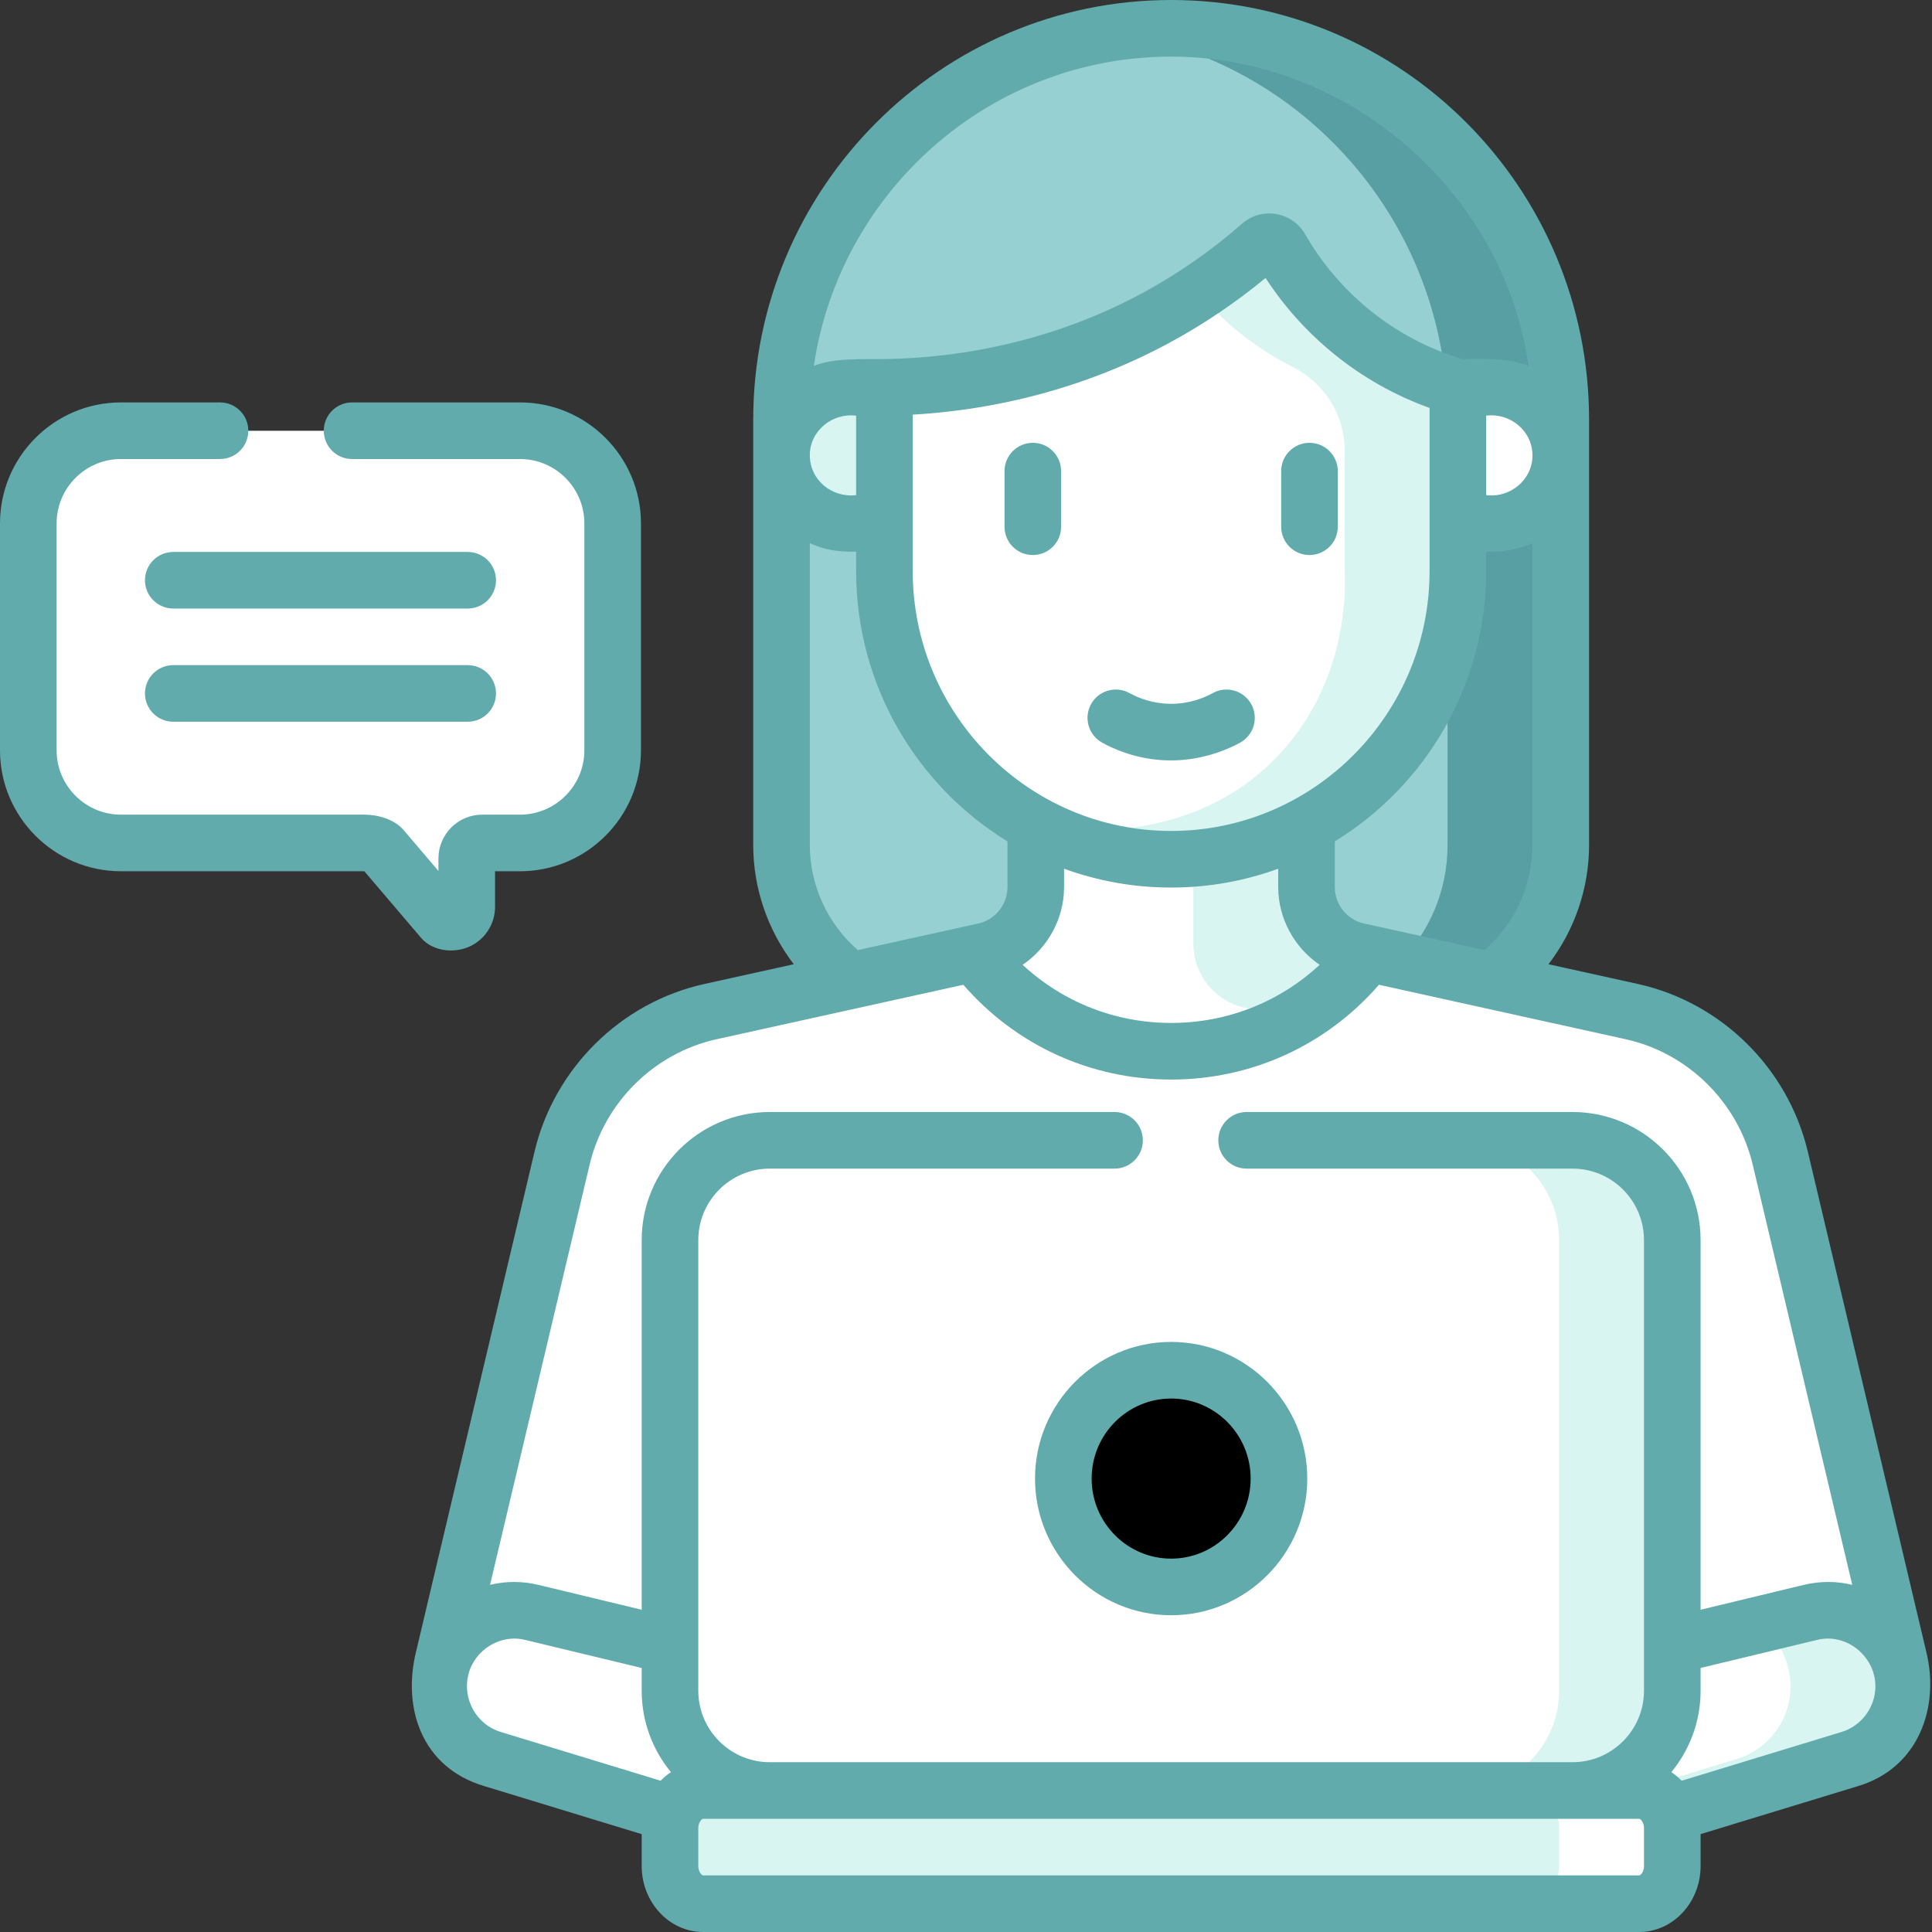
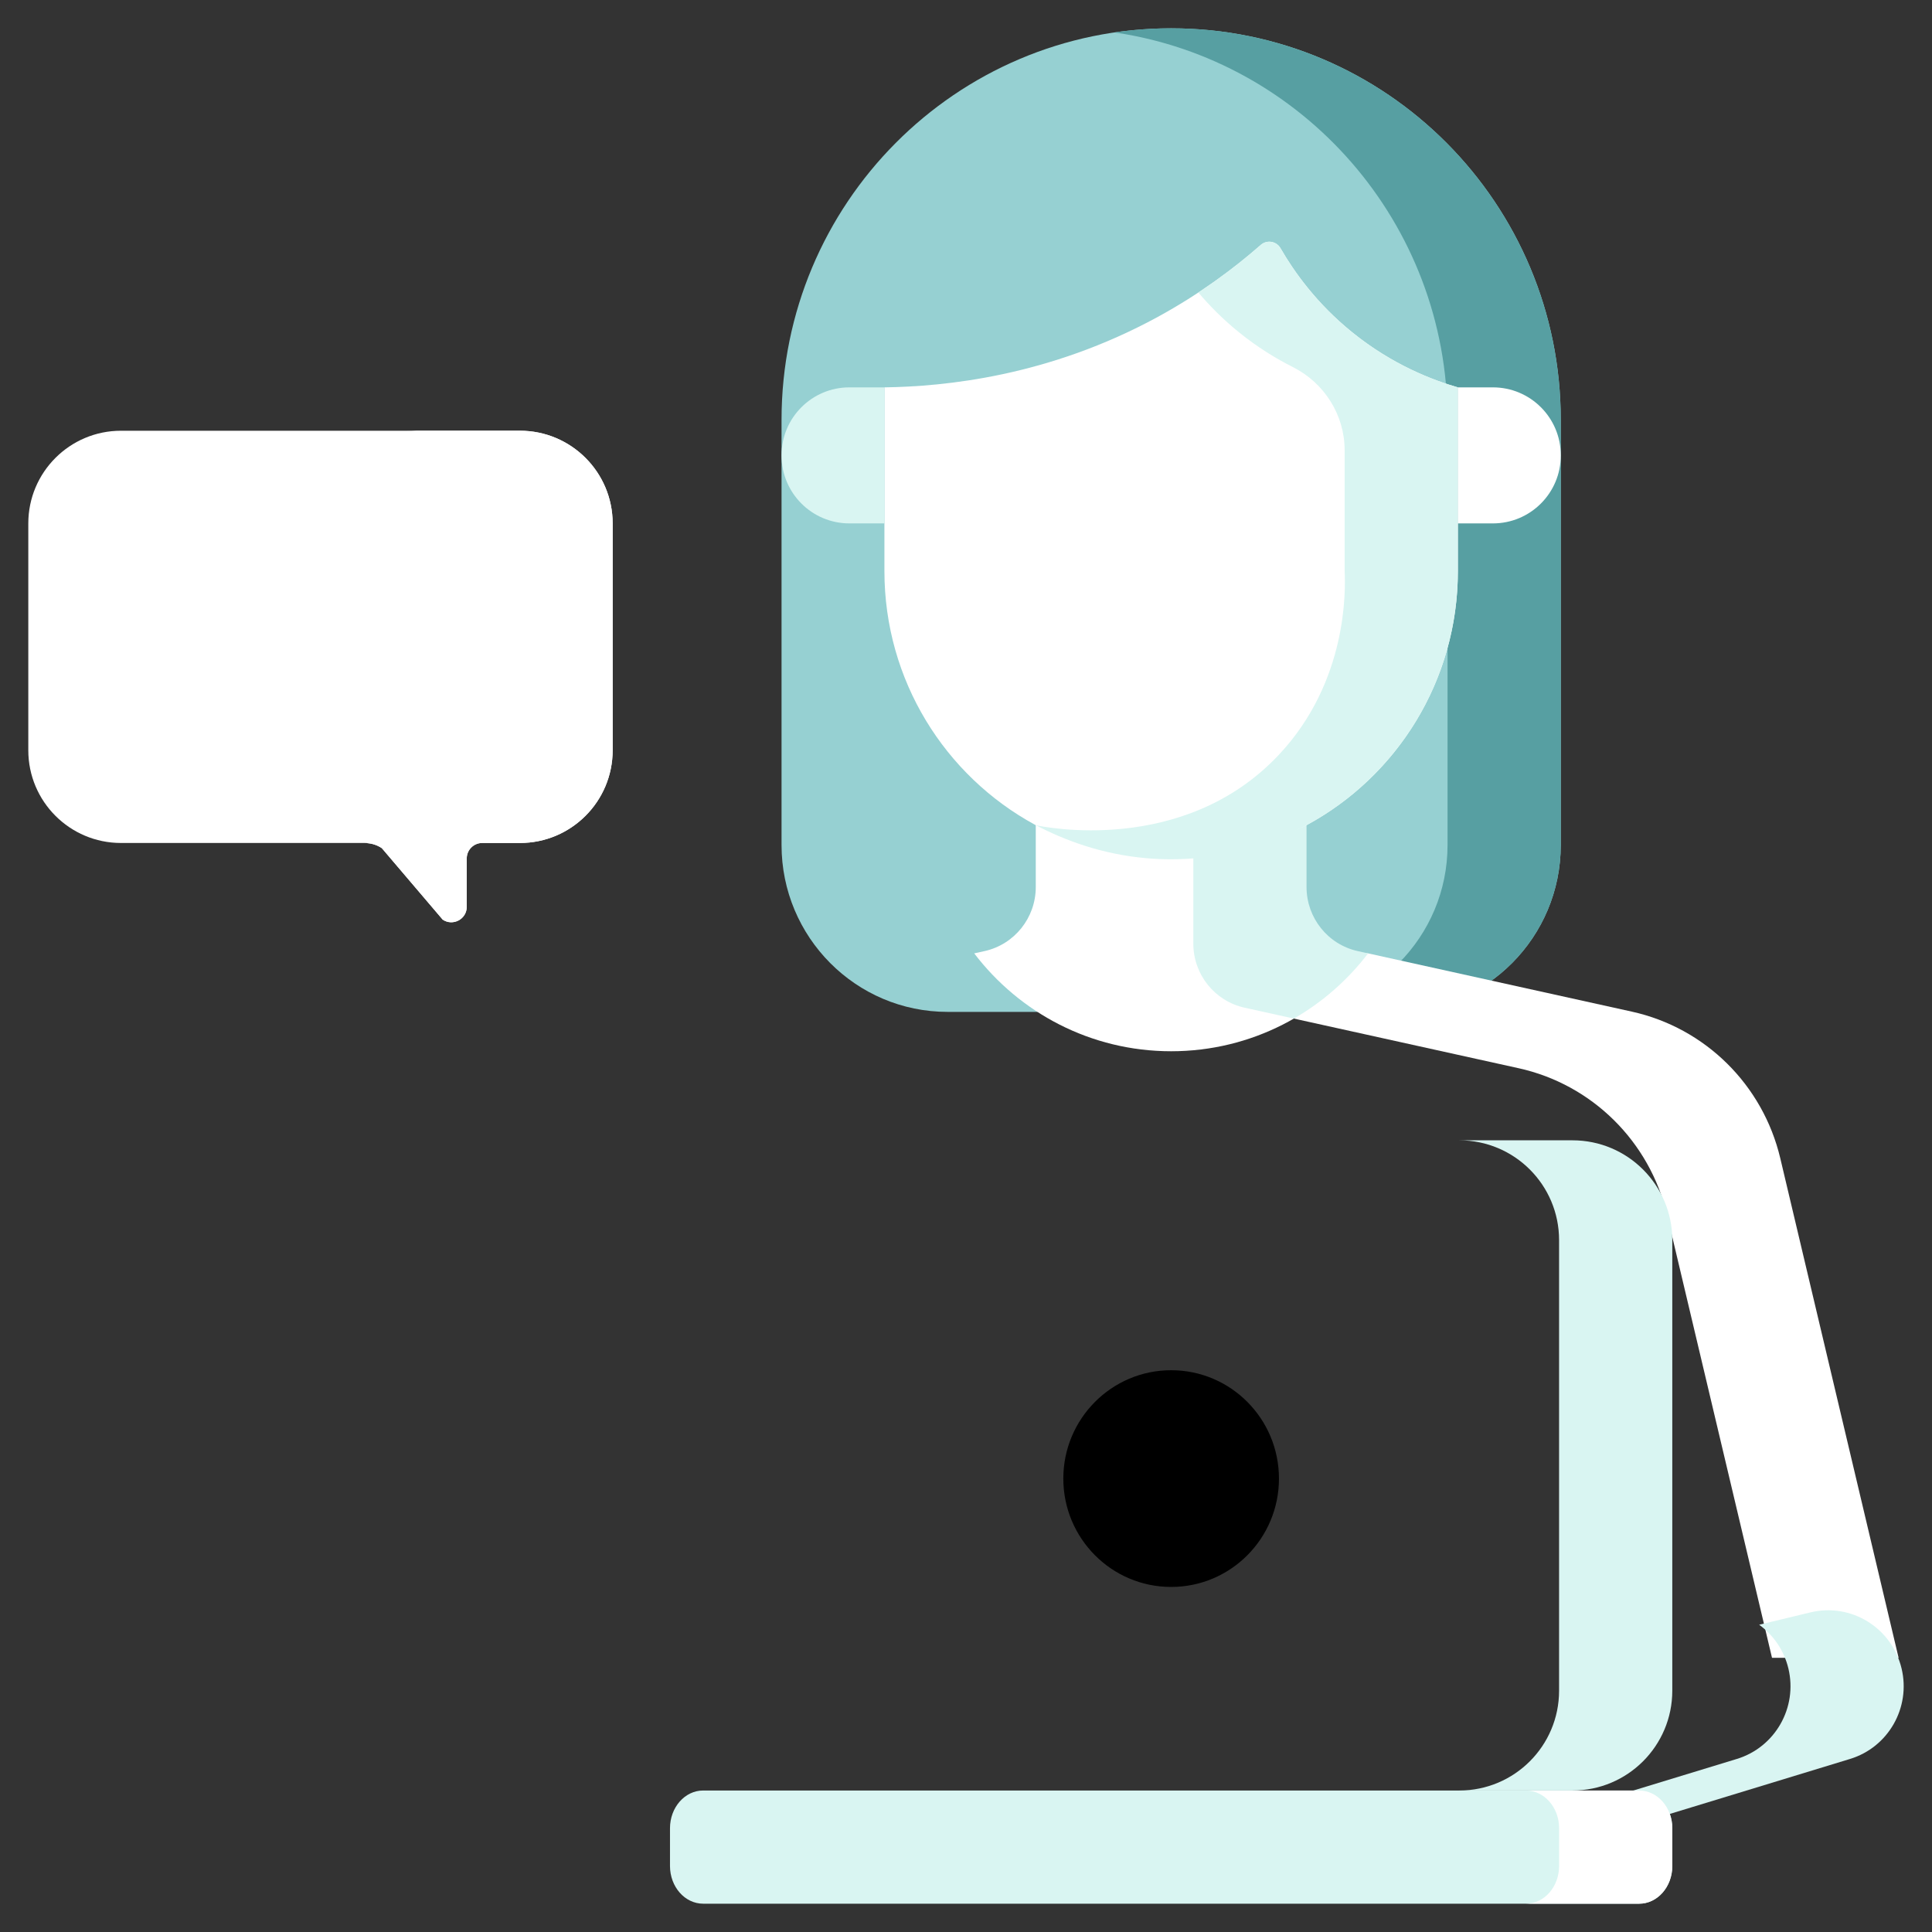
<svg xmlns="http://www.w3.org/2000/svg" width="80" height="80" viewBox="0 0 80 80" fill="none">
  <rect x="0" y="0" width="80" height="80" fill="#333333" stroke="none" />
  <path d="M57.752 41.9H39.237C35.44 41.9 32.362 38.806 32.362 34.99V17.387C32.362 8.431 39.585 1.172 48.495 1.172C57.405 1.172 64.628 8.431 64.628 17.387V34.99C64.628 38.806 61.55 41.9 57.752 41.9Z" fill="#96D0D2" />
  <path d="M48.495 1.172C47.698 1.172 46.916 1.231 46.151 1.343C53.95 2.484 59.94 9.232 59.94 17.387V34.99C59.94 38.806 56.862 41.9 53.065 41.9H57.752C61.55 41.9 64.628 38.806 64.628 34.99V17.387C64.628 8.431 57.405 1.172 48.495 1.172Z" fill="#579FA2" />
-   <path d="M70.513 68.646H78.617L73.717 47.959C72.996 44.918 70.609 42.56 67.572 41.889L56.65 39.477L53.878 39.383C52.639 39.109 51.757 38.005 51.757 36.73V28.46H45.233V36.73C45.233 38.005 44.35 39.109 43.111 39.383L40.34 39.477L29.417 41.889C26.38 42.56 23.993 44.918 23.273 47.959L18.372 68.646" fill="white" />
  <path d="M53.576 42.177L62.885 44.233C65.922 44.904 68.309 47.262 69.029 50.303L73.375 68.646H78.617L73.717 47.959C72.996 44.919 70.609 42.561 67.572 41.89L56.65 39.477L53.576 42.177Z" fill="white" />
-   <path d="M76.607 72.834L65.636 76.181L64.219 69.354L74.969 66.765C76.649 66.36 78.338 67.401 78.742 69.091C79.127 70.71 78.192 72.35 76.607 72.834Z" fill="white" />
  <path d="M78.741 69.091C78.338 67.401 76.649 66.36 74.969 66.765L72.843 67.277C73.428 67.702 73.872 68.33 74.054 69.091C74.44 70.71 73.504 72.35 71.919 72.834L65.357 74.836L65.636 76.181L76.607 72.834C78.192 72.35 79.127 70.71 78.741 69.091Z" fill="#D9F5F2" />
-   <path d="M20.382 72.834L31.353 76.181L32.77 69.354L22.021 66.765C20.34 66.36 18.651 67.401 18.248 69.091C17.862 70.71 18.798 72.35 20.382 72.834Z" fill="white" />
  <path d="M40.34 39.477C42.216 41.94 45.17 43.53 48.495 43.53C51.82 43.53 54.773 41.94 56.65 39.477L53.879 39.383C52.639 39.109 51.757 38.005 51.757 36.73V28.46H42.889V36.73C42.889 38.005 42.006 39.109 40.767 39.383L40.34 39.477Z" fill="white" />
  <path d="M51.535 41.726L53.576 42.177C54.772 41.491 55.817 40.57 56.65 39.477L56.222 39.383C54.983 39.109 54.101 38.005 54.101 36.73V28.46H49.413V39.074C49.413 40.349 50.296 41.453 51.535 41.726Z" fill="#D9F5F2" />
  <path d="M60.367 16.04C59.351 15.747 57.679 15.125 55.993 13.761C54.512 12.563 53.582 11.248 53.024 10.28C52.854 9.986 52.46 9.919 52.205 10.143C51.082 11.127 49.671 12.178 47.947 13.119C43.437 15.581 39.134 16.005 36.622 16.04V23.648C36.622 28.178 39.134 32.119 42.835 34.14C44.518 35.058 46.219 34.995 48.269 34.995C48.269 34.995 52.435 35.068 54.106 34.166C57.833 32.153 60.367 28.198 60.367 23.648V16.04Z" fill="white" />
  <path d="M55.993 13.761C54.509 12.561 53.578 11.243 53.02 10.274C52.852 9.981 52.459 9.92 52.205 10.142C51.47 10.786 50.61 11.459 49.621 12.111C50.082 12.656 50.637 13.22 51.305 13.761C52.07 14.38 52.833 14.846 53.532 15.198C54.841 15.857 55.679 17.183 55.679 18.649V23.648C55.715 24.399 55.818 28.207 52.953 31.256C49.007 35.455 43.172 34.233 42.889 34.169C44.047 34.776 45.595 35.371 47.466 35.536C47.822 35.567 48.165 35.581 48.494 35.58C55.051 35.58 60.367 30.238 60.367 23.648V16.04C59.351 15.747 57.679 15.125 55.993 13.761Z" fill="#D9F5F2" />
  <path d="M61.818 21.673H60.367V16.04H61.818C63.37 16.04 64.628 17.298 64.628 18.849V18.864C64.628 20.415 63.37 21.673 61.818 21.673Z" fill="white" />
  <path d="M35.171 21.673H36.623V16.04H35.171C33.62 16.04 32.362 17.298 32.362 18.849V18.864C32.362 20.415 33.62 21.673 35.171 21.673Z" fill="#D9F5F2" />
  <path d="M29.117 74.141H67.873C68.631 74.141 69.246 74.84 69.246 75.703V77.266C69.246 78.129 68.631 78.828 67.873 78.828H29.117C28.358 78.828 27.743 78.129 27.743 77.266V75.703C27.743 74.84 28.358 74.141 29.117 74.141Z" fill="#D9F5F2" />
  <path d="M67.873 74.141H63.185C63.944 74.141 64.559 74.84 64.559 75.703V77.266C64.559 78.129 63.944 78.828 63.185 78.828H67.873C68.631 78.828 69.246 78.129 69.246 77.266V75.703C69.246 74.84 68.631 74.141 67.873 74.141Z" fill="white" />
-   <path d="M65.115 74.141H31.875C29.593 74.141 27.743 72.291 27.743 70.009V51.349C27.743 49.068 29.593 47.218 31.875 47.218H65.115C67.396 47.218 69.246 49.068 69.246 51.349V70.009C69.246 72.291 67.396 74.141 65.115 74.141Z" fill="white" />
  <path d="M65.114 47.218H60.427C62.709 47.218 64.558 49.068 64.558 51.349V70.009C64.558 72.291 62.709 74.141 60.427 74.141H65.114C67.396 74.141 69.246 72.291 69.246 70.009V51.349C69.246 49.068 67.396 47.218 65.114 47.218Z" fill="#D9F5F2" />
  <path d="M48.495 65.712C50.961 65.712 52.959 63.703 52.959 61.225C52.959 58.747 50.961 56.738 48.495 56.738C46.029 56.738 44.03 58.747 44.03 61.225C44.03 63.703 46.029 65.712 48.495 65.712Z" fill="black" />
  <path d="M21.53 34.906H19.967C19.614 34.906 19.327 35.192 19.327 35.545V37.549C19.327 38.06 18.758 38.365 18.332 38.081L15.811 35.121C15.601 34.98 15.354 34.906 15.101 34.906H5.01C2.89 34.906 1.172 33.187 1.172 31.067V21.674C1.172 19.555 2.89 17.836 5.01 17.836H21.53C23.65 17.836 25.369 19.555 25.369 21.674V31.067C25.369 33.187 23.65 34.906 21.53 34.906Z" fill="white" />
  <path d="M21.53 17.835H16.843C18.963 17.835 20.681 19.554 20.681 21.674V31.067C20.681 33.187 18.963 34.905 16.843 34.905H15.279C15.254 34.905 15.229 34.91 15.204 34.913C15.42 34.931 15.63 34.999 15.811 35.12L18.332 38.081C18.758 38.364 19.327 38.059 19.327 37.549V35.545C19.327 35.192 19.614 34.906 19.967 34.906H21.53C23.65 34.906 25.369 33.187 25.369 31.067V21.674C25.369 19.554 23.65 17.835 21.53 17.835Z" fill="white" />
-   <path d="M19.366 27.542H7.175C6.527 27.542 6.003 28.067 6.003 28.714C6.003 29.361 6.527 29.886 7.175 29.886H19.366C20.014 29.886 20.538 29.361 20.538 28.714C20.538 28.067 20.014 27.542 19.366 27.542ZM19.366 22.855H7.175C6.527 22.855 6.003 23.379 6.003 24.027C6.003 24.674 6.527 25.198 7.175 25.198H19.366C20.014 25.198 20.538 24.674 20.538 24.027C20.538 23.379 20.014 22.855 19.366 22.855ZM19.542 39.146C20.133 38.83 20.499 38.218 20.499 37.548V36.077H21.53C24.293 36.077 26.541 33.829 26.541 31.067V21.674C26.541 18.911 24.293 16.663 21.53 16.663H14.579C13.931 16.663 13.407 17.188 13.407 17.835C13.407 18.483 13.931 19.007 14.579 19.007H21.53C23.001 19.007 24.197 20.203 24.197 21.674V31.067C24.197 32.537 23.001 33.733 21.53 33.733H19.967C18.968 33.733 18.155 34.546 18.155 35.545V36.065L16.703 34.36C16.325 33.927 15.658 33.735 15.101 33.733H5.01C3.54 33.733 2.344 32.537 2.344 31.067V21.674C2.344 20.203 3.54 19.007 5.01 19.007H9.11C9.757 19.007 10.282 18.483 10.282 17.835C10.282 17.188 9.757 16.663 9.11 16.663H5.01C2.248 16.663 0 18.911 0 21.674V31.067C0 33.829 2.248 36.077 5.01 36.077H15.087L17.441 38.84C17.945 39.42 18.886 39.497 19.542 39.146ZM54.223 18.336C53.576 18.336 53.051 18.861 53.051 19.508V21.811C53.051 22.458 53.576 22.983 54.223 22.983C54.87 22.983 55.395 22.458 55.395 21.811V19.508C55.395 18.861 54.87 18.336 54.223 18.336ZM79.758 68.375L74.858 47.689C74.039 44.235 71.279 41.509 67.825 40.745L64.12 39.927C65.194 38.527 65.8 36.792 65.8 34.989V17.386C65.8 7.754 58.031 0 48.495 0C38.953 0 31.189 7.799 31.189 17.386V34.989C31.189 36.792 31.796 38.527 32.869 39.927L29.164 40.745C25.712 41.509 22.952 44.234 22.133 47.689L17.232 68.375C16.656 70.703 17.441 73.174 20.041 73.955L26.571 75.948V77.266C26.571 78.773 27.713 80 29.117 80H67.873C69.276 80 70.418 78.773 70.418 77.266V75.947L76.949 73.955C79.436 73.206 80.335 70.704 79.758 68.375ZM54.644 39.951C52.979 41.496 50.809 42.358 48.495 42.358C46.18 42.358 44.01 41.496 42.345 39.951C43.387 39.242 44.061 38.044 44.061 36.731V35.972C45.446 36.476 46.939 36.752 48.495 36.752C50.051 36.752 51.543 36.476 52.928 35.972V36.731C52.928 38.044 53.603 39.242 54.644 39.951ZM48.495 34.408C42.594 34.408 37.794 29.581 37.794 23.648V17.17C41.589 16.951 45.271 15.915 48.508 14.148C49.88 13.399 51.188 12.514 52.404 11.511C53.186 12.71 54.142 13.771 55.256 14.672C56.444 15.633 57.766 16.378 59.195 16.892V23.648C59.195 29.581 54.395 34.408 48.495 34.408ZM55.272 34.84C59.027 32.537 61.539 28.382 61.539 23.648V22.844C62.192 22.87 62.885 22.754 63.456 22.49V34.989C63.456 36.664 62.72 38.255 61.468 39.341L56.475 38.238C55.778 38.085 55.272 37.451 55.272 36.731V34.84H55.272ZM61.539 20.501V17.212C62.529 17.087 63.456 17.834 63.456 18.863C63.456 19.866 62.532 20.63 61.539 20.501ZM48.495 2.344C55.772 2.344 62.253 7.879 63.294 15.152C62.538 14.837 61.384 14.836 60.547 14.868C59.15 14.445 57.866 13.768 56.73 12.849C55.645 11.972 54.74 10.911 54.039 9.695C53.782 9.249 53.344 8.945 52.837 8.861C52.331 8.777 51.819 8.923 51.433 9.261C50.187 10.353 48.825 11.305 47.386 12.091C44.154 13.855 40.428 14.815 36.609 14.868C35.667 14.881 34.545 14.812 33.698 15.152C34.775 7.913 41 2.344 48.495 2.344ZM35.45 17.212V20.501C34.453 20.624 33.533 19.881 33.533 18.849C33.533 17.836 34.465 17.09 35.45 17.212ZM33.533 22.49C34.17 22.786 34.741 22.855 35.45 22.844V23.648C35.45 28.382 37.962 32.537 41.717 34.84V36.731C41.717 37.451 41.212 38.085 40.515 38.239L35.522 39.341C34.269 38.255 33.533 36.665 33.533 34.989V22.49ZM27.355 73.736L20.726 71.714C19.733 71.411 19.149 70.364 19.388 69.363C19.636 68.323 20.707 67.649 21.746 67.905L26.571 69.067V70.009C26.571 71.288 27.026 72.462 27.782 73.379C27.628 73.482 27.486 73.602 27.355 73.736ZM68.074 77.266C68.074 77.509 67.934 77.656 67.872 77.656H29.117C29.055 77.656 28.915 77.509 28.915 77.266V75.703C28.915 75.46 29.055 75.313 29.117 75.313H67.873C67.934 75.313 68.074 75.46 68.074 75.703V77.266H68.074ZM51.62 48.39H65.115C66.746 48.39 68.074 49.717 68.074 51.349V70.009C68.074 71.641 66.746 72.969 65.115 72.969H31.875C30.243 72.969 28.915 71.641 28.915 70.009V51.349C28.915 49.717 30.243 48.39 31.875 48.39H46.151C46.798 48.39 47.323 47.865 47.323 47.218C47.323 46.571 46.798 46.046 46.151 46.046H31.875C28.95 46.046 26.571 48.425 26.571 51.349V66.656L22.296 65.627C21.626 65.465 20.943 65.467 20.292 65.624L24.414 48.23C25.026 45.644 27.089 43.604 29.67 43.033L39.889 40.777C42.064 43.28 45.159 44.702 48.495 44.702C51.83 44.702 54.925 43.28 57.1 40.777C57.1 40.777 67.298 43.029 67.319 43.033C69.9 43.604 71.964 45.644 72.577 48.23L76.697 65.624C76.046 65.467 75.363 65.465 74.694 65.626L70.418 66.656V51.349C70.418 48.425 68.039 46.046 65.115 46.046H51.62C50.972 46.046 50.448 46.57 50.448 47.218C50.448 47.865 50.972 48.39 51.62 48.39ZM76.264 71.714L69.634 73.736C69.504 73.602 69.361 73.482 69.207 73.379C69.963 72.462 70.418 71.288 70.418 70.009V69.067L75.244 67.905C76.447 67.605 77.656 68.574 77.656 69.828C77.656 70.688 77.084 71.463 76.264 71.714ZM42.858 61.225C42.858 64.345 45.387 66.884 48.495 66.884C51.602 66.884 54.131 64.345 54.131 61.225C54.131 58.104 51.602 55.566 48.495 55.566C45.387 55.566 42.858 58.104 42.858 61.225ZM51.787 61.225C51.787 63.053 50.31 64.54 48.495 64.54C46.679 64.54 45.202 63.053 45.202 61.225C45.202 59.397 46.679 57.91 48.495 57.91C50.31 57.91 51.787 59.397 51.787 61.225ZM42.767 18.336C42.119 18.336 41.595 18.861 41.595 19.508V21.811C41.595 22.458 42.119 22.983 42.767 22.983C43.414 22.983 43.938 22.458 43.938 21.811V19.508C43.938 18.861 43.414 18.336 42.767 18.336ZM50.22 28.698C49.85 28.903 49.252 29.143 48.495 29.143C48.482 29.143 48.47 29.143 48.457 29.143C47.715 29.136 47.13 28.897 46.769 28.698C46.202 28.386 45.49 28.592 45.177 29.159C44.865 29.726 45.071 30.438 45.638 30.751C46.493 31.222 47.459 31.477 48.433 31.487C49.675 31.5 50.739 31.089 51.352 30.751C51.919 30.438 52.125 29.726 51.812 29.159C51.499 28.592 50.787 28.386 50.22 28.698Z" fill="#62ABAD" />
</svg>